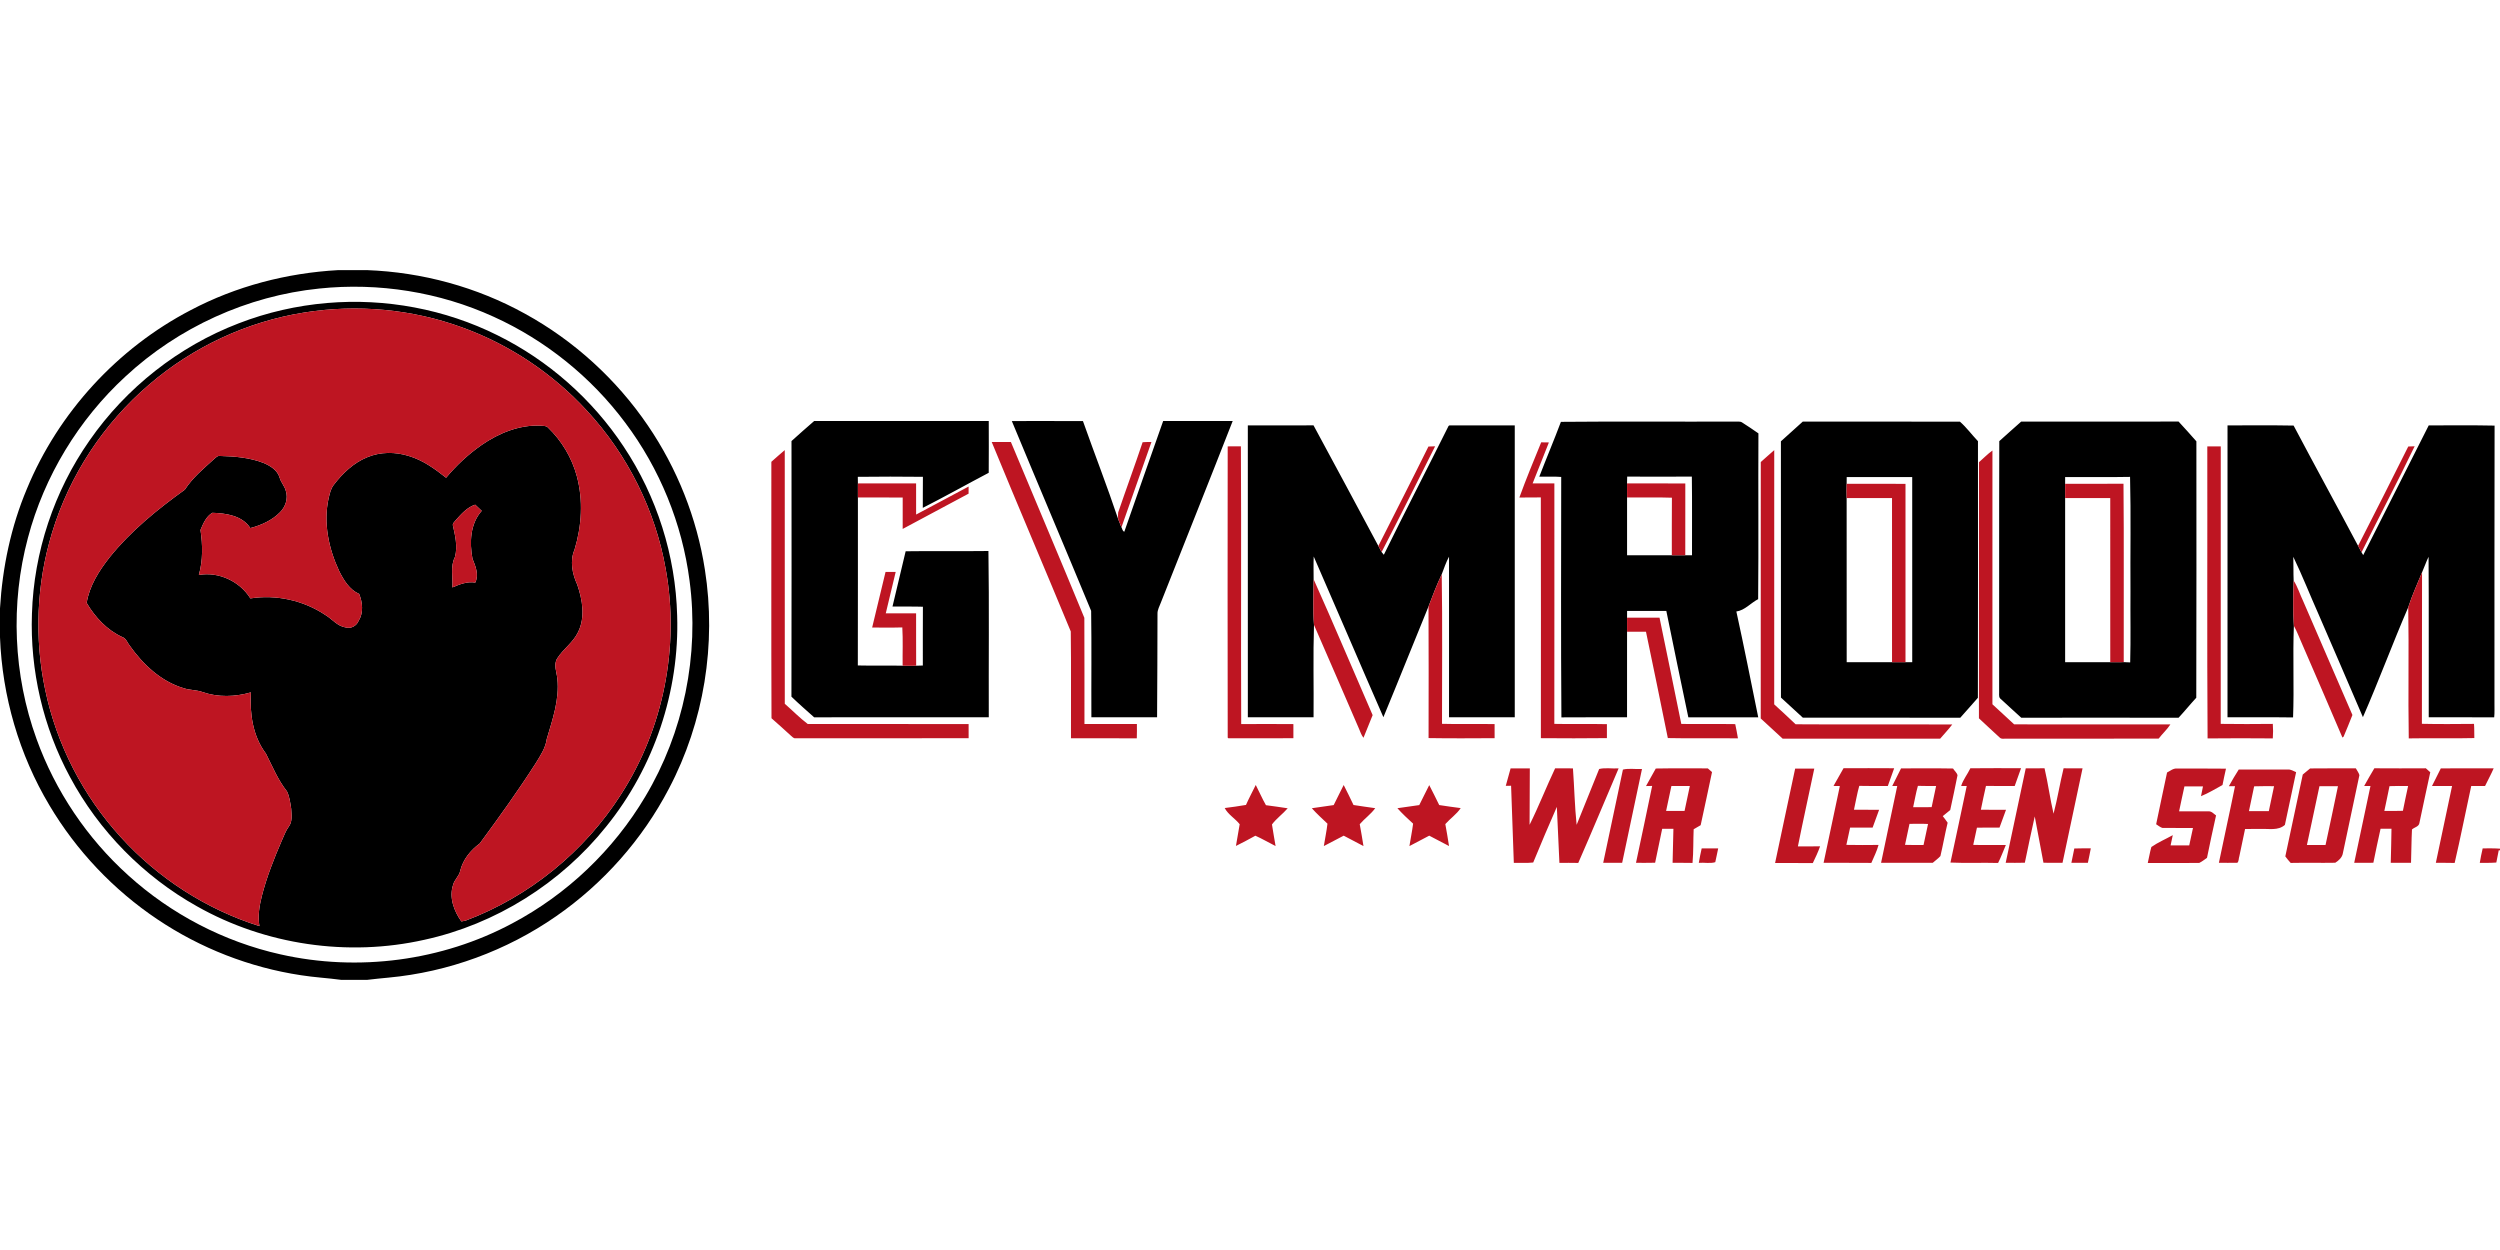
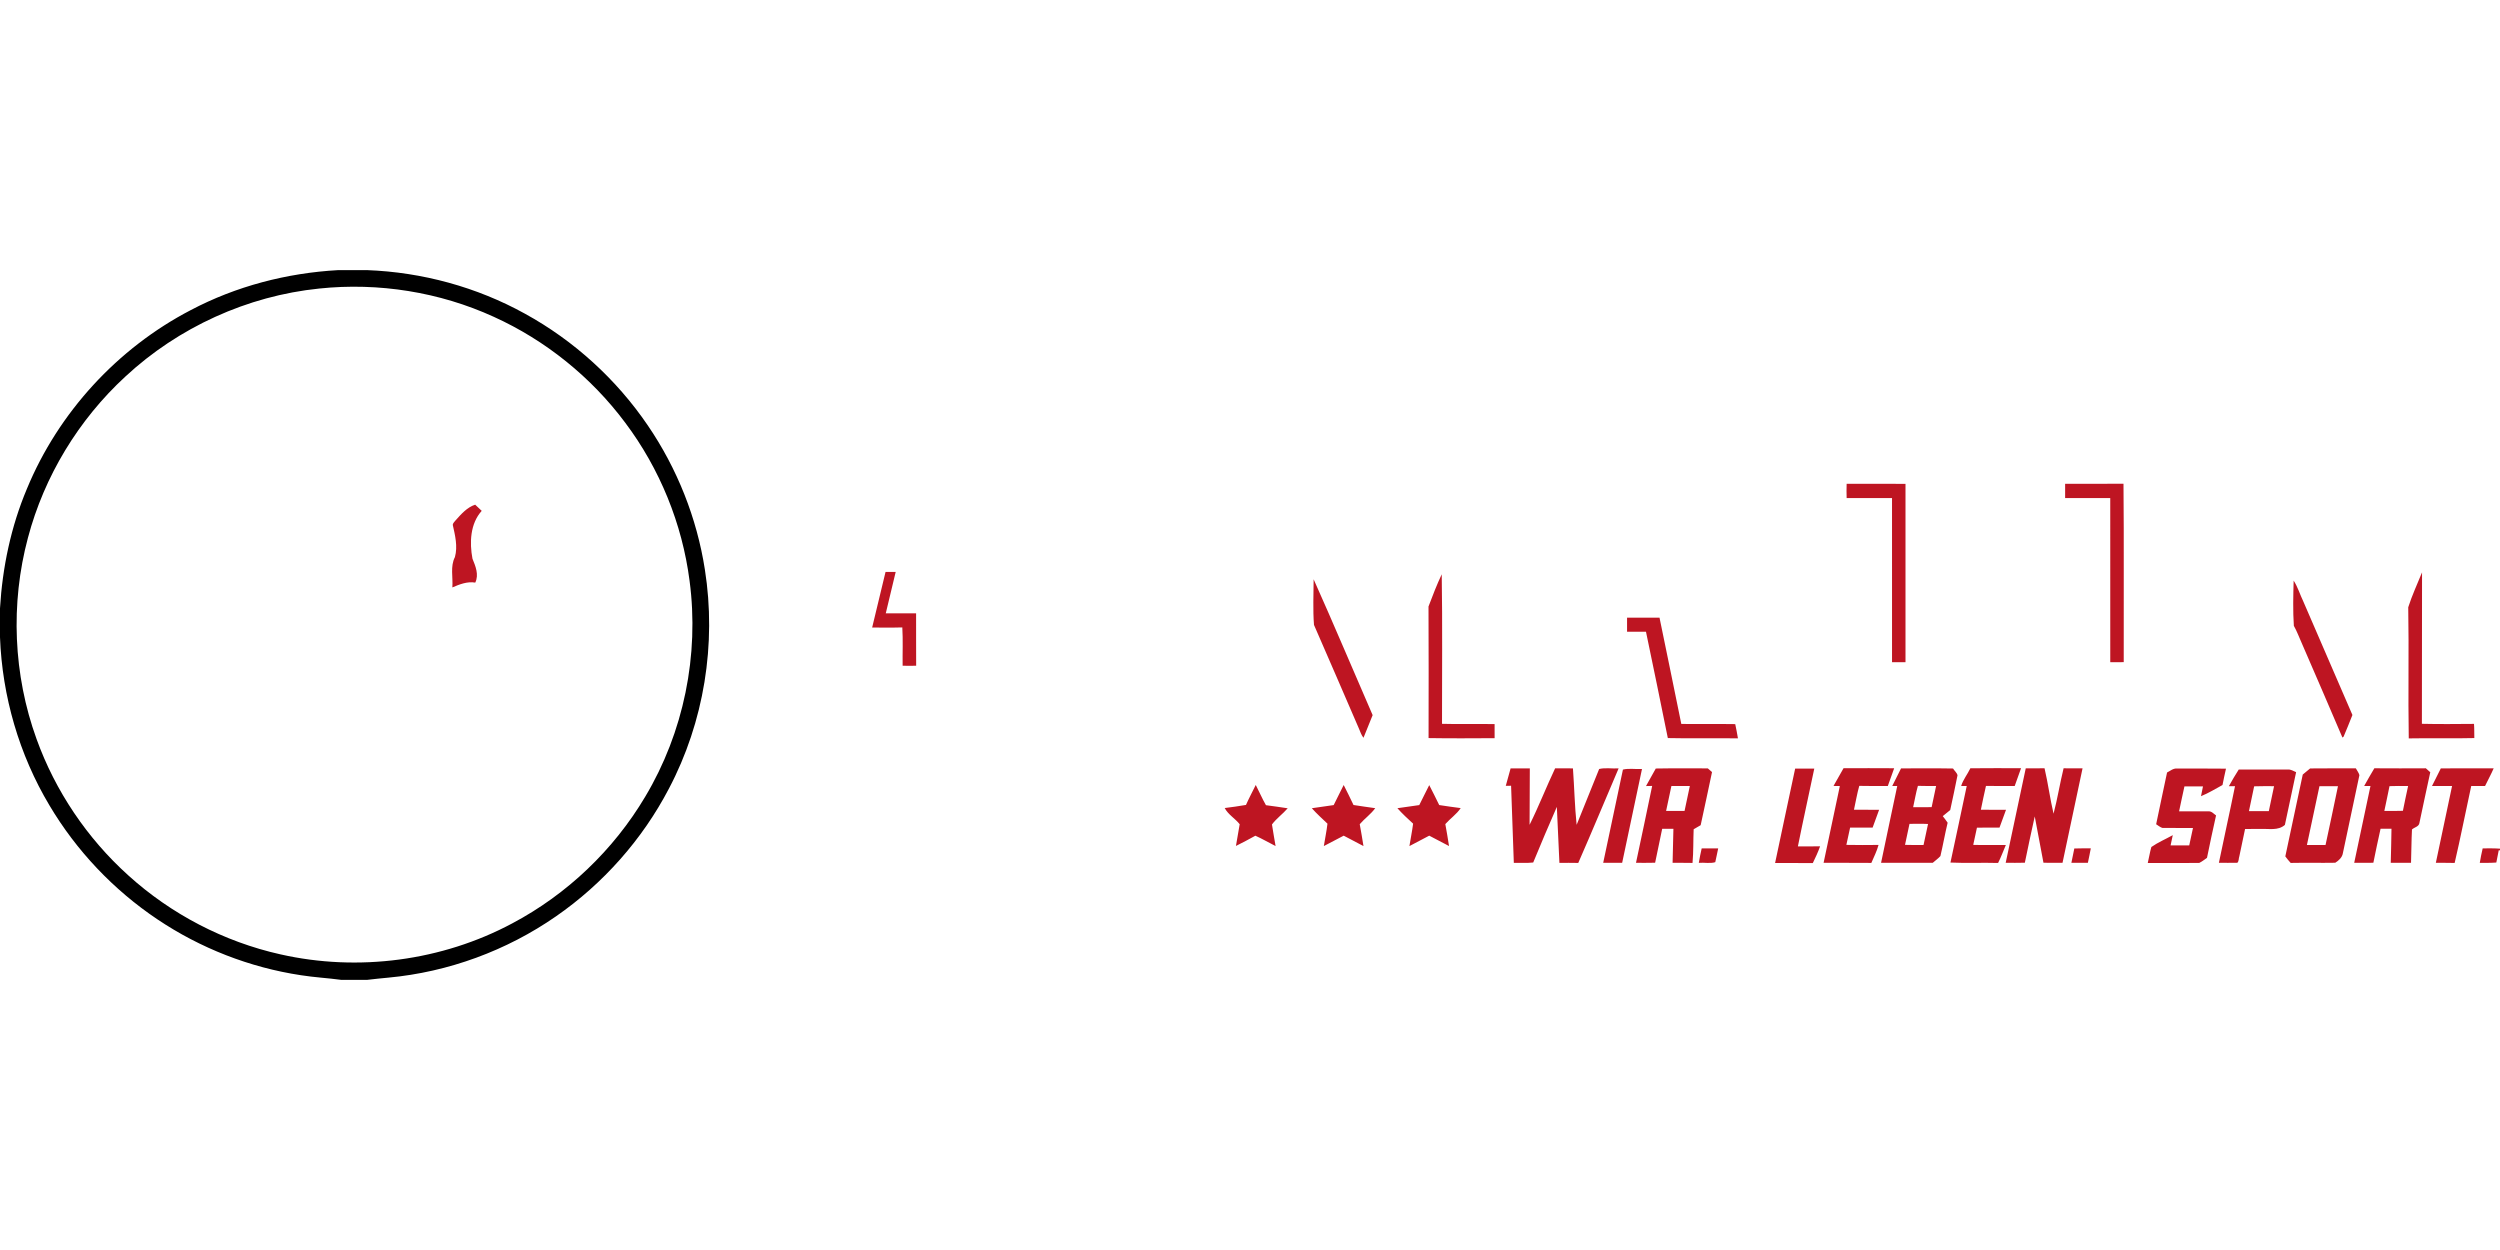
<svg xmlns="http://www.w3.org/2000/svg" viewBox="0 -170.5 1578 789">
  <path d="M213.45 0h18.23c34.77 1.31 69.25 10.66 99.72 27.53 30.91 16.98 57.68 41.37 77.51 70.52 18.53 27.16 30.96 58.47 36.01 90.96 7.41 46.97-.53 96.26-22.74 138.34-16.77 32.08-41.46 59.93-71.21 80.53-31.19 21.66-67.99 35.19-105.81 38.7-4.52.36-9.01.95-13.51 1.42h-16.21c-8.48-1.16-17.04-1.59-25.49-2.94-32.34-4.88-63.52-17.07-90.66-35.32-27.64-18.54-51.09-43.28-68.08-71.9C12.08 305.83 1.39 268.94 0 231.7v-18.22c1.53-25.86 6.92-51.57 17-75.48C36.89 89.9 74.16 49.3 120.33 25.28 149.03 10.12 181.09 1.81 213.45 0m-11.97 11.63c-45.36 4.63-88.92 24.51-122.32 55.53-29.55 27.22-51.23 62.92-61.52 101.77-11.13 41.59-9.25 86.56 5.43 127.03 11.84 32.85 31.93 62.66 57.86 86.03 27.03 24.5 60.44 41.92 96.05 49.89 49.05 11.12 101.99 4.18 146.36-19.55 34.6-18.31 63.97-46.33 83.94-79.99 24.27-40.57 34.2-89.38 27.98-136.22-4.63-36.03-18.8-70.76-40.61-99.8-21.47-28.79-50.3-52.04-83.02-66.87-34.25-15.64-72.71-21.75-110.15-17.82Z" />
-   <path d="M206.49 20.75c36.78-3.14 74.39 3.86 107.44 20.33 32.16 15.88 59.96 40.44 79.74 70.35 20.94 31.44 32.79 68.82 33.75 106.58 1.55 47.77-14.59 95.81-44.61 132.99-28.73 36-69.94 61.88-114.98 71.7-48.26 10.86-100.37 3.24-143.45-21.11-33.74-18.88-61.92-47.54-80.18-81.62-16.96-31.4-25.31-67.35-24.04-103.01 1.17-38.98 13.98-77.48 36.35-109.42 23.11-33.27 56.31-59.44 94.15-73.95 17.87-6.92 36.74-11.21 55.83-12.84m-14.36 6c-36.04 5.7-70.34 21.7-97.99 45.49-28.74 24.53-50.33 57.35-61.29 93.52-9.79 32.03-11.26 66.54-4.3 99.3 7.22 34.46 23.92 66.83 47.65 92.82 23.57 25.99 54.09 45.64 87.56 56.18-1.15-6.32-.02-12.74 1.49-18.9 3.09-12.09 7.71-23.72 12.65-35.16 1.36-2.94 2.42-6.06 4.33-8.7 2.51-3.21 1.75-7.58 1.58-11.34-.61-3.69-1.01-7.57-2.68-10.95-5.7-7.17-9.15-15.73-13.26-23.81-8.31-10.96-10.29-25.27-9.51-38.67-9.93 2.87-20.81 3.24-30.64-.25-3.8-1.35-7.95-1.09-11.77-2.39-14.31-4.23-25.69-15.02-34.14-26.95-1.45-1.8-2.17-4.46-4.53-5.29-9.69-4.39-17.25-12.53-22.58-21.6 1.76-10.83 7.86-20.33 14.52-28.81 13.4-16.65 30.16-30.22 47.43-42.65 4.9-7.55 11.88-13.37 18.49-19.35 1.11-.94 2.2-2.27 3.84-1.93 9.21.23 18.62 1.02 27.28 4.37 4.28 1.79 8.89 4.58 10.23 9.34.86 3.02 3.22 5.35 3.94 8.43 1.54 4.69-.24 9.92-3.63 13.33-5.04 5.19-11.9 8.22-18.79 10.05-5.03-7.88-15.39-9.38-23.97-9.65-3.93 2.28-5.79 6.83-7.49 10.83 1.38 9.42 1.61 19.16-1.04 28.4 12.59-2.19 25.82 4.01 32.53 14.81 16.39-2.58 33.61 1.26 47.38 10.5 4.25 2.54 7.47 6.97 12.62 7.79 3.37 1.07 7.06-.92 8.33-4.14 3.2-5.12 2.48-11.6.34-16.97-6.14-2.69-9.75-8.73-12.63-14.46-6.64-14.19-10.09-30.46-6.64-45.97.73-2.89 1.32-5.98 3.21-8.38 5.6-7.36 12.6-14.03 21.29-17.53 8.23-3.42 17.61-3.4 26.04-.75 8.88 2.61 16.46 8.1 23.6 13.76 6.55-7.91 14.18-14.97 22.62-20.82 10.79-7.41 23.63-12.65 36.91-12.09 1.53.27 3.44-.11 4.65 1.1 8.74 8.36 15.17 19.12 18.33 30.8 4.1 15.18 3.11 31.48-1.46 46.44-3.05 7.07-1.41 15.24 1.72 22 3.31 9.59 5.23 20.76.43 30.19-3.09 6.4-9.27 10.44-13.02 16.34-2.57 4-.35 8.61.04 12.88 1.41 13.08-3.06 25.74-6.7 38.08-.75 5.66-4.01 10.44-6.91 15.2-11.11 17.36-23.14 34.13-35.37 50.72-5.79 4.21-10.56 10.1-12.32 17.16-.61 3.4-3.67 5.6-4.5 8.93-2.68 7.96.55 16.59 5.22 23.12.68-.13 2.02-.4 2.69-.53 40.12-15.11 75.05-43.48 98.07-79.64 26.83-41.59 37.09-93.41 28.25-142.1-6.55-37.28-24.14-72.5-49.87-100.25-21.49-23.36-48.62-41.52-78.46-52.36-31.72-11.63-66.43-14.85-99.77-9.49M287.7 157.8c-.69.95-1.78 1.74-1.92 2.97 1.48 6.62 3.23 13.63 1.37 20.35-3.04 5.91-1.14 12.78-1.62 19.16 4.55-1.95 9.41-3.9 14.46-3.04 2.42-5.03.15-10.38-1.77-15.11-1.91-10.2-1.44-22.07 5.84-30.18-1.34-1.34-2.72-2.63-4.13-3.9-5.1 1.68-8.75 5.88-12.23 9.75Zm211.9-49.91c4.71-4.28 9.5-8.48 14.31-12.65 36.73.03 73.46 0 110.19.01.04 10.9.06 21.79-.02 32.68-13.9 7.31-27.61 15.01-41.61 22.13.07-6.53-.03-13.06.07-19.59-13.69-.15-27.4-.17-41.09.01.03 1.38.05 2.77.06 4.16-.01 2.95-.02 5.91 0 8.87-.04 35.34.05 70.68-.05 106.03 9.42.25 18.85-.07 28.28.16 2.84.1 5.69.1 8.54 0 1.4-.05 2.8-.09 4.21-.12.04-12.37-.06-24.74.05-37.1-6.4-.23-12.8-.04-19.2-.11 2.68-11.65 5.63-23.24 8.31-34.9 17.41-.26 34.83.06 52.25-.17.52 34.96.09 69.96.22 104.94-36.75.04-73.49-.02-110.23.03-4.81-4.3-9.7-8.53-14.33-13.03.14-53.78.05-107.56.04-161.35Zm139.06-12.63c14.97 0 29.93-.05 44.9.03 7.3 20.66 15.29 41.1 22.23 61.88.65 1.73 1.4 3.43 2.08 5.16.52.95.6 2.39 1.8 2.79 8.08-23.32 16.32-46.6 24.52-69.88 14.63.01 29.26.04 43.89-.01-14.93 38.22-30.21 76.31-45.28 114.47-.85 2.4-2.31 4.69-2.19 7.32.01 21.74-.16 43.49-.26 65.23-13.82 0-27.65.01-41.47-.01-.12-22.39.2-44.8-.15-67.17-16.54-39.99-33.49-79.83-50.07-119.81Zm346.59.51c36.58-.36 73.18-.02 109.77-.17 1.52.15 3.31-.36 4.68.61 3.41 2.26 6.9 4.42 10.22 6.84-.19 34.87.15 69.76-.17 104.63-4.7 2.41-8.36 7.03-13.76 7.8 4.87 22.18 9.27 44.52 13.81 66.79-14.71-.02-29.42-.04-44.12.01-4.79-22.35-9.25-44.76-13.89-67.14-8.26-.04-16.52 0-24.77-.02-.02 1.41-.03 2.83-.02 4.25-.01 2.95-.01 5.91 0 8.87-.01 18 .01 36-.01 54-13.81.06-27.62-.07-41.43.07-.38-50.57-.15-101.18-.12-151.76-4.6-.39-9.22-.06-13.83-.19 4.45-11.57 9.28-22.99 13.64-34.59m41.83 34.56c-.05 1.43-.08 2.86-.09 4.3.01 2.95-.01 5.91.02 8.86-.02 12.17-.01 24.34 0 36.51 9.41 0 18.82.01 28.24-.01 2.83.02 5.66.02 8.5 0 1.4 0 2.82 0 4.25.01-.06-16.56.13-33.13-.1-49.68-13.61.1-27.21.08-40.82.01Zm97.03-22.27c4.58-4.17 9.17-8.33 13.81-12.45 33.07.05 66.14-.04 99.2.05 4.17 3.67 7.52 8.27 11.37 12.31-.02 54 .09 107.99-.05 161.98-3.77 4.15-7.33 8.49-11.13 12.6-33.12-.12-66.23-.01-99.35-.05-4.64-4.2-9.21-8.47-13.82-12.7-.04-53.91 0-107.83-.03-161.74m41.53 22.57c-.03 1.41-.04 2.82-.04 4.24-.1 3-.1 6.01 0 9.01.06 34.54 0 69.07.03 103.61 9.54.01 19.08.02 28.62-.01 2.82.03 5.66.03 8.5-.01l4.25.03c-.01-38.96.01-77.91-.01-116.87-13.78-.01-27.56-.01-41.35 0Zm96.31-22.68c4.66-4.05 9.14-8.33 13.84-12.35 33.11.03 66.21.07 99.32-.02 3.86 4.06 7.5 8.32 11.25 12.49-.02 53.95.12 107.89-.07 161.84-3.82 4.13-7.35 8.51-11.18 12.63-33.1-.07-66.19-.05-99.29-.01-4.34-3.85-8.53-7.85-12.83-11.74-1.33-.85-1.17-2.51-1.14-3.87.1-52.99-.09-105.98.1-158.97m41.56 22.68c-.02 1.41-.02 2.83 0 4.25-.03 3-.03 6 0 9-.02 34.53-.01 69.07 0 103.61 9.49.01 18.99.02 28.49-.01 2.82.03 5.66.04 8.5-.04 1.02.04 3.05.13 4.07.17.41-14.87.06-29.76.18-44.64-.18-24.15.35-48.34-.26-72.46-13.66.27-27.32.03-40.98.12ZM787.63 98.01c13.82-.03 27.65.01 41.47-.02 13.68 25.35 27.36 50.7 40.92 76.12.65 1.29 1.32 2.57 2.05 3.84.42.6.89 1.18 1.41 1.73 13.36-27.23 27.35-54.15 40.85-81.31l.56-.37c13.74 0 27.48-.01 41.23.01.01 61.41.01 122.82 0 184.23-13.83.02-27.66.02-41.49 0-.02-33.79-.01-67.58 0-101.37-1.92 3.54-3.16 7.38-4.61 11.12-3.12 6.63-5.75 13.48-8.35 20.33-9.56 23.26-18.83 46.65-28.47 69.88-14.79-33.75-29.21-67.67-43.98-101.44-.2 4.79-.07 9.58-.06 14.37-.03 9.6-.52 19.25.23 28.82-.62 19.39-.08 38.86-.27 58.29-13.83.02-27.66.01-41.48 0-.03-61.41-.02-122.82-.01-184.23Zm618.38-.01c13.9.08 27.82-.16 41.72.12 13.41 25.39 27.24 50.56 40.69 75.92.68 1.38 1.4 2.75 2.18 4.08.27.45.8 1.33 1.06 1.77 13.78-27.3 27.55-54.6 41.36-81.89 13.85.09 27.71-.18 41.56.14-.18 58.28-.02 116.56-.08 174.84-.06 3.11.17 6.22-.17 9.32-13.78-.12-27.55-.01-41.32-.06-.08-33.76.12-67.53-.1-101.29-1.56 3.2-2.67 6.58-4.12 9.82-2.96 7.31-6.3 14.5-8.71 22.02-9.94 22.95-18.58 46.48-28.61 69.38-9.17-21.63-18.63-43.15-27.91-64.74-5.41-12.12-10.26-24.52-16.03-36.48.16 5.01 0 10.02.22 15.02-.25 9.51-.52 19.08.13 28.57-.75 19.24.24 38.57-.5 57.8-13.8-.21-27.59-.02-41.38-.1 0-61.41-.01-122.82.01-184.24Z" />
  <g fill="#be1522">
-     <path d="M192.13 26.75c33.34-5.36 68.05-2.14 99.77 9.49 29.84 10.84 56.97 29 78.46 52.36 25.73 27.75 43.32 62.97 49.87 100.25 8.84 48.69-1.42 100.51-28.25 142.1-23.02 36.16-57.95 64.53-98.07 79.64-.67.13-2.01.4-2.69.53-4.67-6.53-7.9-15.16-5.22-23.12.83-3.33 3.89-5.53 4.5-8.93 1.76-7.06 6.53-12.95 12.32-17.16 12.23-16.59 24.26-33.36 35.37-50.72 2.9-4.76 6.16-9.54 6.91-15.2 3.64-12.34 8.11-25 6.7-38.08-.39-4.27-2.61-8.88-.04-12.88 3.75-5.9 9.93-9.94 13.02-16.34 4.8-9.43 2.88-20.6-.43-30.19-3.13-6.76-4.77-14.93-1.72-22 4.57-14.96 5.56-31.26 1.46-46.44-3.16-11.68-9.59-22.44-18.33-30.8-1.21-1.21-3.12-.83-4.65-1.1-13.28-.56-26.12 4.68-36.91 12.09-8.44 5.85-16.07 12.91-22.62 20.82-7.14-5.66-14.72-11.15-23.6-13.76-8.43-2.65-17.81-2.67-26.04.75-8.69 3.5-15.69 10.17-21.29 17.53-1.89 2.4-2.48 5.49-3.21 8.38-3.45 15.51 0 31.78 6.64 45.97 2.88 5.73 6.49 11.77 12.63 14.46 2.14 5.37 2.86 11.85-.34 16.97-1.27 3.22-4.96 5.21-8.33 4.14-5.15-.82-8.37-5.25-12.62-7.79-13.77-9.24-30.99-13.08-47.38-10.5-6.71-10.8-19.94-17-32.53-14.81 2.65-9.24 2.42-18.98 1.04-28.4 1.7-4 3.56-8.55 7.49-10.83 8.58.27 18.94 1.77 23.97 9.65 6.89-1.83 13.75-4.86 18.79-10.05 3.39-3.41 5.17-8.64 3.63-13.33-.72-3.08-3.08-5.41-3.94-8.43-1.34-4.76-5.95-7.55-10.23-9.34-8.66-3.35-18.07-4.14-27.28-4.37-1.64-.34-2.73.99-3.84 1.93-6.61 5.98-13.59 11.8-18.49 19.35-17.27 12.43-34.03 26-47.43 42.65-6.66 8.48-12.76 17.98-14.52 28.81 5.33 9.07 12.89 17.21 22.58 21.6 2.36.83 3.08 3.49 4.53 5.29 8.45 11.93 19.83 22.72 34.14 26.95 3.82 1.3 7.97 1.04 11.77 2.39 9.83 3.49 20.71 3.12 30.64.25-.78 13.4 1.2 27.71 9.51 38.67 4.11 8.08 7.56 16.64 13.26 23.81 1.67 3.38 2.07 7.26 2.68 10.95.17 3.76.93 8.13-1.58 11.34-1.91 2.64-2.97 5.76-4.33 8.7-4.94 11.44-9.56 23.07-12.65 35.16-1.51 6.16-2.64 12.58-1.49 18.9-33.47-10.54-63.99-30.19-87.56-56.18-23.73-25.99-40.43-58.36-47.65-92.82-6.96-32.76-5.49-67.27 4.3-99.3 10.96-36.17 32.55-68.99 61.29-93.52 27.65-23.79 61.95-39.79 97.99-45.49Zm433.84 81.72c4.03.04 8.08.02 12.12.04 15.41 37 31.15 73.89 46.35 110.96.15 22.34.01 44.68.07 67.02 11.03.02 22.07 0 33.1.01.02 3.01.05 6.02-.06 9.04-13.85-.09-27.7-.01-41.55-.05-.09-22.47.18-44.96-.13-67.43-16.48-39.92-33.51-79.63-49.9-119.59Zm95.26.16c1.84-.13 3.69-.17 5.57-.14-6.28 17.96-12.56 35.91-18.93 53.84-.68-1.73-1.43-3.43-2.08-5.16-.14-1.4-.14-2.81.01-4.21 5.04-14.81 10.47-29.49 15.43-44.33Zm237.79 34.92c4.25-11.73 9.05-23.29 13.78-34.85 1.61.03 3.23.06 4.86.07-3.36 8.64-6.85 17.23-10.26 25.84 4.57.03 9.14 0 13.72.02-.01 50.6.05 101.19-.03 151.78 11.06.26 22.13-.09 33.19.18-.05 2.94-.05 5.87 0 8.81-13.89.19-27.79.13-41.68.03.02-50.65.08-101.3-.03-151.96-4.52.07-9.04-.02-13.55.08Zm-184.1-32.3c2.78.01 5.55.01 8.34-.04.32 58.44-.06 116.89.19 175.33 10.98-.06 21.96-.09 32.94.01-.02 2.97-.02 5.93 0 8.9-13.69.09-27.38.06-41.07.03l-.39-.37c-.09-61.28-.09-122.58-.01-183.86Zm126.7.11c1.39-.06 2.81-.11 4.23-.16-11.19 22.28-22.32 44.61-33.78 66.75-.73-1.27-1.4-2.55-2.05-3.84 10.53-20.91 21.23-41.75 31.6-62.75Zm491.63-.1c2.82-.01 5.65-.01 8.5-.01-.02 58.39.03 116.77-.03 175.16 10.95.16 21.92.13 32.88.01.23 3.05.23 6.11 0 9.16-13.73-.12-27.45-.14-41.17.01-.41-61.43-.06-122.89-.18-184.33Zm95.17 62.78c10.67-20.84 21.21-41.75 31.67-62.7 1.01-.04 3.02-.12 4.03-.15-10.78 22.49-22.48 44.56-33.52 66.93-.78-1.33-1.5-2.7-2.18-4.08ZM486.88 120.99c2.82-2.46 5.58-5 8.46-7.39.07 53.37.03 106.75.02 160.12 4.83 4.22 9.36 8.88 14.46 12.75 33.85.1 67.72-.06 101.57.08-.03 2.96-.03 5.92.01 8.88-36.43.17-72.88.01-109.31.08-1.24.14-2.01-1.01-2.88-1.66-4.06-3.69-8.1-7.4-12.24-11-.22-53.95-.04-107.91-.09-161.86Zm624.52.15c2.87-2.46 5.59-5.09 8.5-7.52-.05 53.49-.01 106.98-.02 160.47 4.49 4.2 9.11 8.27 13.52 12.57 32.95.25 65.91-.04 98.86.14-2.36 3.13-5.09 5.95-7.62 8.93-33.14.05-66.27 0-99.41.02-4.64-4.23-9.27-8.48-13.86-12.77.03-53.95-.04-107.89.03-161.84Zm137.74.1c2.84-2.44 5.42-5.2 8.49-7.37-.01 53.39-.01 106.78-.01 160.17 4.56 4.23 9.18 8.41 13.72 12.67 32.87.09 65.74.01 98.61.04-2.12 3.25-5.04 5.87-7.39 8.93-31.86.17-63.73 0-95.59.08-1.6-.2-3.58.55-4.82-.77-4.34-4.04-8.75-8.02-13.05-12.1.07-53.88-.02-107.77.04-161.65Zm-707.63 13.4c12.24-.03 24.49-.02 36.73-.01.02 6.55 0 13.1.01 19.65 11.09-5.81 22.06-11.84 33.13-17.68-.01 1.5-.01 2.99-.01 4.49-13.87 7.42-27.71 14.9-41.6 22.27-.03-6.6-.05-13.2.01-19.8-9.43-.14-18.85-.02-28.27-.05-.02-2.96-.01-5.92 0-8.87Zm485.48-.01c12.26.02 24.52-.08 36.78.05-.05 15.11-.01 30.21-.02 45.31-2.84.02-5.67.02-8.5 0 .04-12.11-.07-24.23.06-36.34-9.43-.35-18.87-.04-28.3-.16-.03-2.95-.01-5.91-.02-8.86Z" />
    <path d="M1165.6 134.87c12.38.03 24.76-.05 37.15.04v112.56c-2.84.04-5.68.04-8.5.01 0-34.53.02-69.06-.01-103.59-9.55-.02-19.09-.02-28.64-.01-.1-3-.1-6.01 0-9.01Zm137.91.01c12.28-.05 24.56.07 36.84-.06.35 37.53.05 75.08.15 112.62-2.84.08-5.68.07-8.5.04-.01-34.53.01-69.06-.01-103.59-9.49-.03-18.99-.01-28.48-.01-.03-3-.03-6 0-9ZM287.7 157.8c3.48-3.87 7.13-8.07 12.23-9.75 1.41 1.27 2.79 2.56 4.13 3.9-7.28 8.11-7.75 19.98-5.84 30.18 1.92 4.73 4.19 10.08 1.77 15.11-5.05-.86-9.91 1.09-14.46 3.04.48-6.38-1.42-13.25 1.62-19.16 1.86-6.72.11-13.73-1.37-20.35.14-1.23 1.23-2.02 1.92-2.97Zm271.25 32.72c2.13-.03 4.27-.03 6.41-.01-2.05 8.71-4.21 17.4-6.26 26.11 6.38.01 12.76-.01 19.14.01.04 11.02-.04 22.05.04 33.07-2.85.1-5.7.1-8.54 0-.11-8.06.28-16.13-.2-24.17-6.35.2-12.69.06-19.04.08 2.85-11.69 5.65-23.39 8.45-35.09Zm961.13 22.27c2.41-7.52 5.75-14.71 8.71-22.02-.12 31.87.04 63.73-.09 95.6 10.96.25 21.93.14 32.89.05.25 2.97.11 5.96.21 8.95-13.79.36-27.6-.06-41.39.21-.48-27.58.17-55.2-.33-82.79Zm-618.41-.47c2.6-6.85 5.23-13.7 8.35-20.33.5 31.44.15 62.93.18 94.39 11.06.31 22.13-.03 33.19.17-.03 2.96-.03 5.92.01 8.89-13.9.07-27.8.18-41.69-.06.04-27.69.11-55.38-.04-83.06Zm-72.51-17.19c12.74 28.42 24.81 57.19 37.25 85.76-1.94 4.76-3.89 9.52-5.78 14.3-1.43-1.74-2.02-3.96-2.95-5.97-9.45-21.75-18.75-43.56-28.29-65.27-.75-9.57-.26-19.22-.23-28.82Zm618.59.84c2.61 4.02 3.97 8.77 6.07 13.11 10.35 23.9 20.65 47.83 31.03 71.72-1.84 4.57-3.62 9.16-5.57 13.67-.18.15-.55.44-.73.59-8.46-20.02-17.22-39.9-25.8-59.87-1.62-3.56-2.92-7.26-4.87-10.65-.65-9.49-.38-19.06-.13-28.57ZM1027 219.37c6.83.02 13.66-.01 20.49.02 4.57 22.35 9.25 44.69 13.75 67.06 11.34.16 22.69-.07 34.04.11.57 2.99 1.28 5.96 1.71 8.98-14.76-.17-29.52.16-44.26-.17-4.5-22.4-9.13-44.77-13.79-67.13-3.99.01-7.97.02-11.94 0-.01-2.96-.01-5.92 0-8.87Zm-73.51 95.13h12.13c-.05 11.87-.16 23.74-.15 35.62 5.82-11.67 10.55-23.88 16.13-35.67 3.74.08 7.49.04 11.24.05.88 11.87 1.09 23.8 2.33 35.63 4.77-11.74 9.43-23.51 14.22-35.24 3.85-.95 8.22-.12 12.28-.38-8.51 19.88-16.77 39.88-25.47 59.67-3.97-.1-7.94-.04-11.9-.05-.59-11.78-1.07-23.56-1.62-35.33-5.1 11.65-10.1 23.34-14.92 35.11-4.07.46-8.17.11-12.24.21-.67-16.21-1.04-32.44-1.72-48.66-.84.02-2.51.04-3.35.06.96-3.69 2.01-7.35 3.04-11.02Zm210.15-.1c10.65-.04 21.31-.06 31.96.02-1.34 3.73-2.66 7.47-4.01 11.2-6.01-.03-12.02.1-18.02-.08-1.42 4.95-2.22 10.06-3.35 15.08 5.29.01 10.58-.01 15.88.01-1.35 3.76-2.7 7.51-4.1 11.24-4.74.01-9.48 0-14.21 0-.82 3.63-1.53 7.29-2.37 10.92 6.77.16 13.54.09 20.32.03-1.07 3.93-2.95 7.61-4.55 11.35-10.05-.11-20.09 0-30.14-.06 3.39-16.16 6.86-32.3 10.26-48.46-1.36-.03-2.67-.04-4-.06 2.14-3.71 4.25-7.44 6.33-11.19Zm80.05.04c10.66-.14 21.33-.05 32-.05-1.34 3.75-2.66 7.5-4.01 11.24-6.05-.03-12.1.03-18.14-.04-1.19 4.99-2.16 10.02-3.22 15.03 5.28.01 10.58-.02 15.88.01-1.39 3.75-2.72 7.51-4.11 11.24-4.75.02-9.5-.03-14.24.04-.78 3.63-1.51 7.26-2.35 10.88 6.86.19 13.72.02 20.58.09-1.65 3.77-3.01 7.66-4.89 11.32-10.02-.29-20.06.22-30.07-.26 3.5-16.09 6.86-32.21 10.28-48.32-.88.01-2.64.01-3.52.01 1.22-4.04 4.01-7.39 5.81-11.19Zm296.96.06c11.11-.02 22.24.04 33.36-.03-1.63 3.8-3.65 7.42-5.44 11.15-2.92 0-5.83 0-8.73.01-3.55 16.17-6.68 32.44-10.46 48.56-3.97-.12-7.93-.04-11.88-.07 3.39-16.17 6.89-32.32 10.25-48.5-4.23 0-8.46.01-12.67 0 1.83-3.72 3.68-7.43 5.57-11.12Zm-516.25.76c3.8-.93 8.05-.12 12.03-.38-4.16 19.75-8.36 39.48-12.52 59.22-4 .04-7.99.03-11.97.02 4.13-19.63 8.27-39.25 12.46-58.86Zm20.74-.67c10.94-.21 21.88-.03 32.82-.09.87.77 1.77 1.55 2.67 2.33-2.4 11.18-4.69 22.38-7.17 33.53-1.45.91-2.93 1.77-4.42 2.57-.32 7.07-.07 14.19-.72 21.25-4.2-.11-8.39-.03-12.58-.06.12-7.16.29-14.33.52-21.48-2.37-.03-4.74-.02-7.09.01-1.43 7.15-3 14.26-4.45 21.41-4.03.13-8.06.04-12.08.06 3.37-16.18 6.95-32.33 10.21-48.53-.97.02-2.91.05-3.88.07 1.95-3.75 4.2-7.33 6.17-11.07m9.85 11.04c-1.13 5.24-2.24 10.49-3.34 15.74 3.87.01 7.75 0 11.64.01 1.15-5.24 2.26-10.5 3.34-15.76-3.89.01-7.77-.01-11.64.01Zm78.12-11c4.02-.01 8.04-.02 12.07.01-3.41 16.38-7.07 32.71-10.35 49.12 4.67-.02 9.34.02 14.01-.04-1.28 3.62-2.92 7.11-4.59 10.57-7.94-.1-15.88-.01-23.81-.04 4.16-19.89 8.48-39.74 12.67-59.62Zm61.27 11c1.84-3.72 3.69-7.43 5.56-11.12 10.94.04 21.88-.13 32.82.08.86 1.45 2.44 2.59 2.82 4.28-1.44 7.33-3.02 14.63-4.6 21.94-1.6 1.25-3.17 2.53-4.71 3.84 1.07 1.34 2.12 2.73 3.08 4.17-1.69 6.97-2.9 14.06-4.56 21.04-1.43 1.6-3.22 2.81-4.81 4.23-10.89.07-21.77.03-32.65.03 3.31-16.18 6.87-32.31 10.21-48.49h-3.16m13.2 13.37c3.88 0 7.77 0 11.67-.01.95-4.45 1.88-8.9 2.82-13.36-3.84-.03-7.67.06-11.49-.09-1.27 4.42-1.99 8.97-3 13.46m-2.31 10.53c-.91 4.43-1.82 8.85-2.82 13.26 3.88.16 7.78.06 11.69.08.96-4.42 1.84-8.85 2.84-13.26-3.91-.22-7.82-.09-11.71-.08Zm60.72 24.59c4.23-19.87 8.38-39.77 12.66-59.63 3.95-.01 7.9.07 11.86-.07 2.22 9.49 3.46 19.2 5.69 28.69 2.49-9.45 4.01-19.16 6.34-28.66 3.98.09 7.97.03 11.96.05-4.21 19.88-8.4 39.75-12.64 59.62-4.02-.01-8.03.06-12.03-.05-1.81-9.75-3.65-19.49-5.5-29.23-2.24 9.7-4.18 19.48-6.25 29.22-4.03.13-8.07.05-12.09.06Zm101.85-57c1.97-.98 3.82-2.69 6.19-2.51 10.33.07 20.67-.09 31.01.08-.75 3.44-1.55 6.86-2.2 10.32-4.48 2.43-8.84 5.14-13.57 7.05.43-2.06.83-4.12 1.25-6.18-3.91-.01-7.82-.02-11.71.02-1.19 5.22-2.24 10.48-3.37 15.71 6.17.04 12.35-.02 18.53.02 1.95-.16 3.34 1.54 4.8 2.59-2.06 8.89-3.84 17.84-5.72 26.77-1.61 1.12-3.13 2.36-4.89 3.2-10.83.14-21.67.03-32.49.04.81-3.35 1.3-6.78 2.27-10.1 4.18-2.92 9.03-4.97 13.51-7.47-.47 2.14-.91 4.3-1.37 6.45 3.91.02 7.83.02 11.76 0 .78-3.66 1.57-7.32 2.37-10.98-6.48-.06-12.95.08-19.41-.05-1.42-.53-2.61-1.5-3.84-2.31 2.22-10.9 4.62-21.76 6.88-32.65Zm45.27-1.9c10.32.07 20.64.01 30.96.02 1.9-.17 3.54.95 5.24 1.66-2.37 11.1-4.74 22.2-7.09 33.3-4.29 3.76-10.06 2.3-15.23 2.55-3.31 0-6.61-.01-9.9.01-1.2 5.76-2.45 11.5-3.62 17.27-.5 1.29-.19 3.07-1.26 4.06-3.89.12-7.77-.01-11.65.03 3.31-16.15 6.93-32.23 10.18-48.38-.97 0-2.91.02-3.88.03 1.97-3.58 4.04-7.11 6.25-10.55m6.43 26.27c4.17.01 8.35.02 12.54 0 1.09-5.25 2.23-10.49 3.31-15.74-4.2.03-8.39-.1-12.57.09-1.05 5.23-2.21 10.43-3.28 15.65Zm33.96-23.08c1.55-1.26 3.1-2.54 4.64-3.85 9.62-.13 19.24-.03 28.87-.06.76 1.4 1.81 2.7 2.25 4.27-3.43 16.45-7.02 32.86-10.44 49.3-.4 2.64-2.68 4.69-4.8 6.01-9.38.16-18.77-.08-28.15.11-1.21-1.32-2.34-2.7-3.38-4.13 3.67-17.21 7.3-34.44 11.01-51.65m10.54 7.34c-2.66 12.37-5.27 24.75-7.91 37.11 3.91.02 7.82.01 11.75.01 2.61-12.38 5.36-24.73 7.85-37.13-3.91.01-7.8 0-11.69.01Zm28.22-.12c2.14-3.73 4.17-7.52 6.43-11.18 10.83.08 21.67.07 32.51.01.94.79 1.88 1.62 2.79 2.49-2.39 10.62-4.53 21.3-6.84 31.93-.26 2.45-3.18 2.77-4.71 4.18-.37 7.01-.34 14.04-.6 21.06-4.27.01-8.54.01-12.8 0 .14-7.16.42-14.32.46-21.49-2.31 0-4.61-.01-6.89-.04-1.64 7.14-3.06 14.32-4.55 21.49-4.04.09-8.07.04-12.09.04 3.4-16.17 6.87-32.32 10.27-48.49-1.35-.01-2.67-.01-3.98 0m15.99.09c-1.01 5.23-2.2 10.42-3.26 15.64 3.9 0 7.81.1 11.72-.07 1.02-5.23 2.16-10.43 3.28-15.64-3.92-.01-7.83-.11-11.74.07Zm-721.79 11.86c1.9-4.28 4.11-8.4 6.17-12.6 2.2 4.23 4.06 8.63 6.43 12.77 4.58.56 9.15 1.28 13.73 1.95-3.11 3.59-7.13 6.45-9.93 10.21.63 4.56 1.57 9.08 2.28 13.63-4.28-2.13-8.39-4.59-12.76-6.53-4.03 2.25-8.12 4.41-12.26 6.46.73-4.58 1.52-9.15 2.36-13.71-2.87-3.64-7.35-6.12-9.45-10.22 4.49-.57 8.97-1.18 13.43-1.96Zm55.36.1c2.16-4.19 4.13-8.48 6.31-12.67 2.08 4.2 4.24 8.36 6.2 12.62 4.56.73 9.13 1.35 13.71 2-2.75 3.81-6.72 6.55-9.78 10.12.84 4.59 1.64 9.18 2.36 13.8-4.16-2.2-8.31-4.4-12.48-6.56-4.2 2.16-8.36 4.38-12.54 6.56.74-4.72 1.75-9.39 2.29-14.14-3.35-3.19-6.8-6.29-9.87-9.75 4.6-.64 9.2-1.32 13.8-1.98Zm54.01 0c2.18-4.16 4.1-8.45 6.3-12.6 2.22 4.13 4.18 8.4 6.3 12.58 4.51.66 9.03 1.37 13.56 1.92-2.57 3.88-6.64 6.59-9.71 10.1.81 4.61 1.66 9.21 2.34 13.85-4.17-2.18-8.31-4.4-12.49-6.55-4.17 2.2-8.34 4.38-12.51 6.58.73-4.73 1.75-9.42 2.32-14.17-3.41-3.14-6.83-6.28-9.91-9.74 4.6-.62 9.2-1.31 13.8-1.97Zm178.27 27.33c3.47-.02 6.94-.01 10.42-.01-.67 2.9-1.14 5.83-1.85 8.72-3.24.99-6.98.1-10.39.42.46-3.08 1.18-6.09 1.82-9.13Zm235.2.07c3.46-.13 6.93-.08 10.41-.08-.55 3.05-1.22 6.07-1.85 9.11-3.48.03-6.95.02-10.41 0 .61-3.01 1.25-6.02 1.85-9.03Zm257.76-.07c3.64-.04 7.29-.08 10.94.18v1.08l-.8-.06c-.57 2.56-1.08 5.14-1.53 7.73-3.48.27-6.97.2-10.44.2.5-3.06 1.12-6.1 1.83-9.13Z" />
  </g>
</svg>